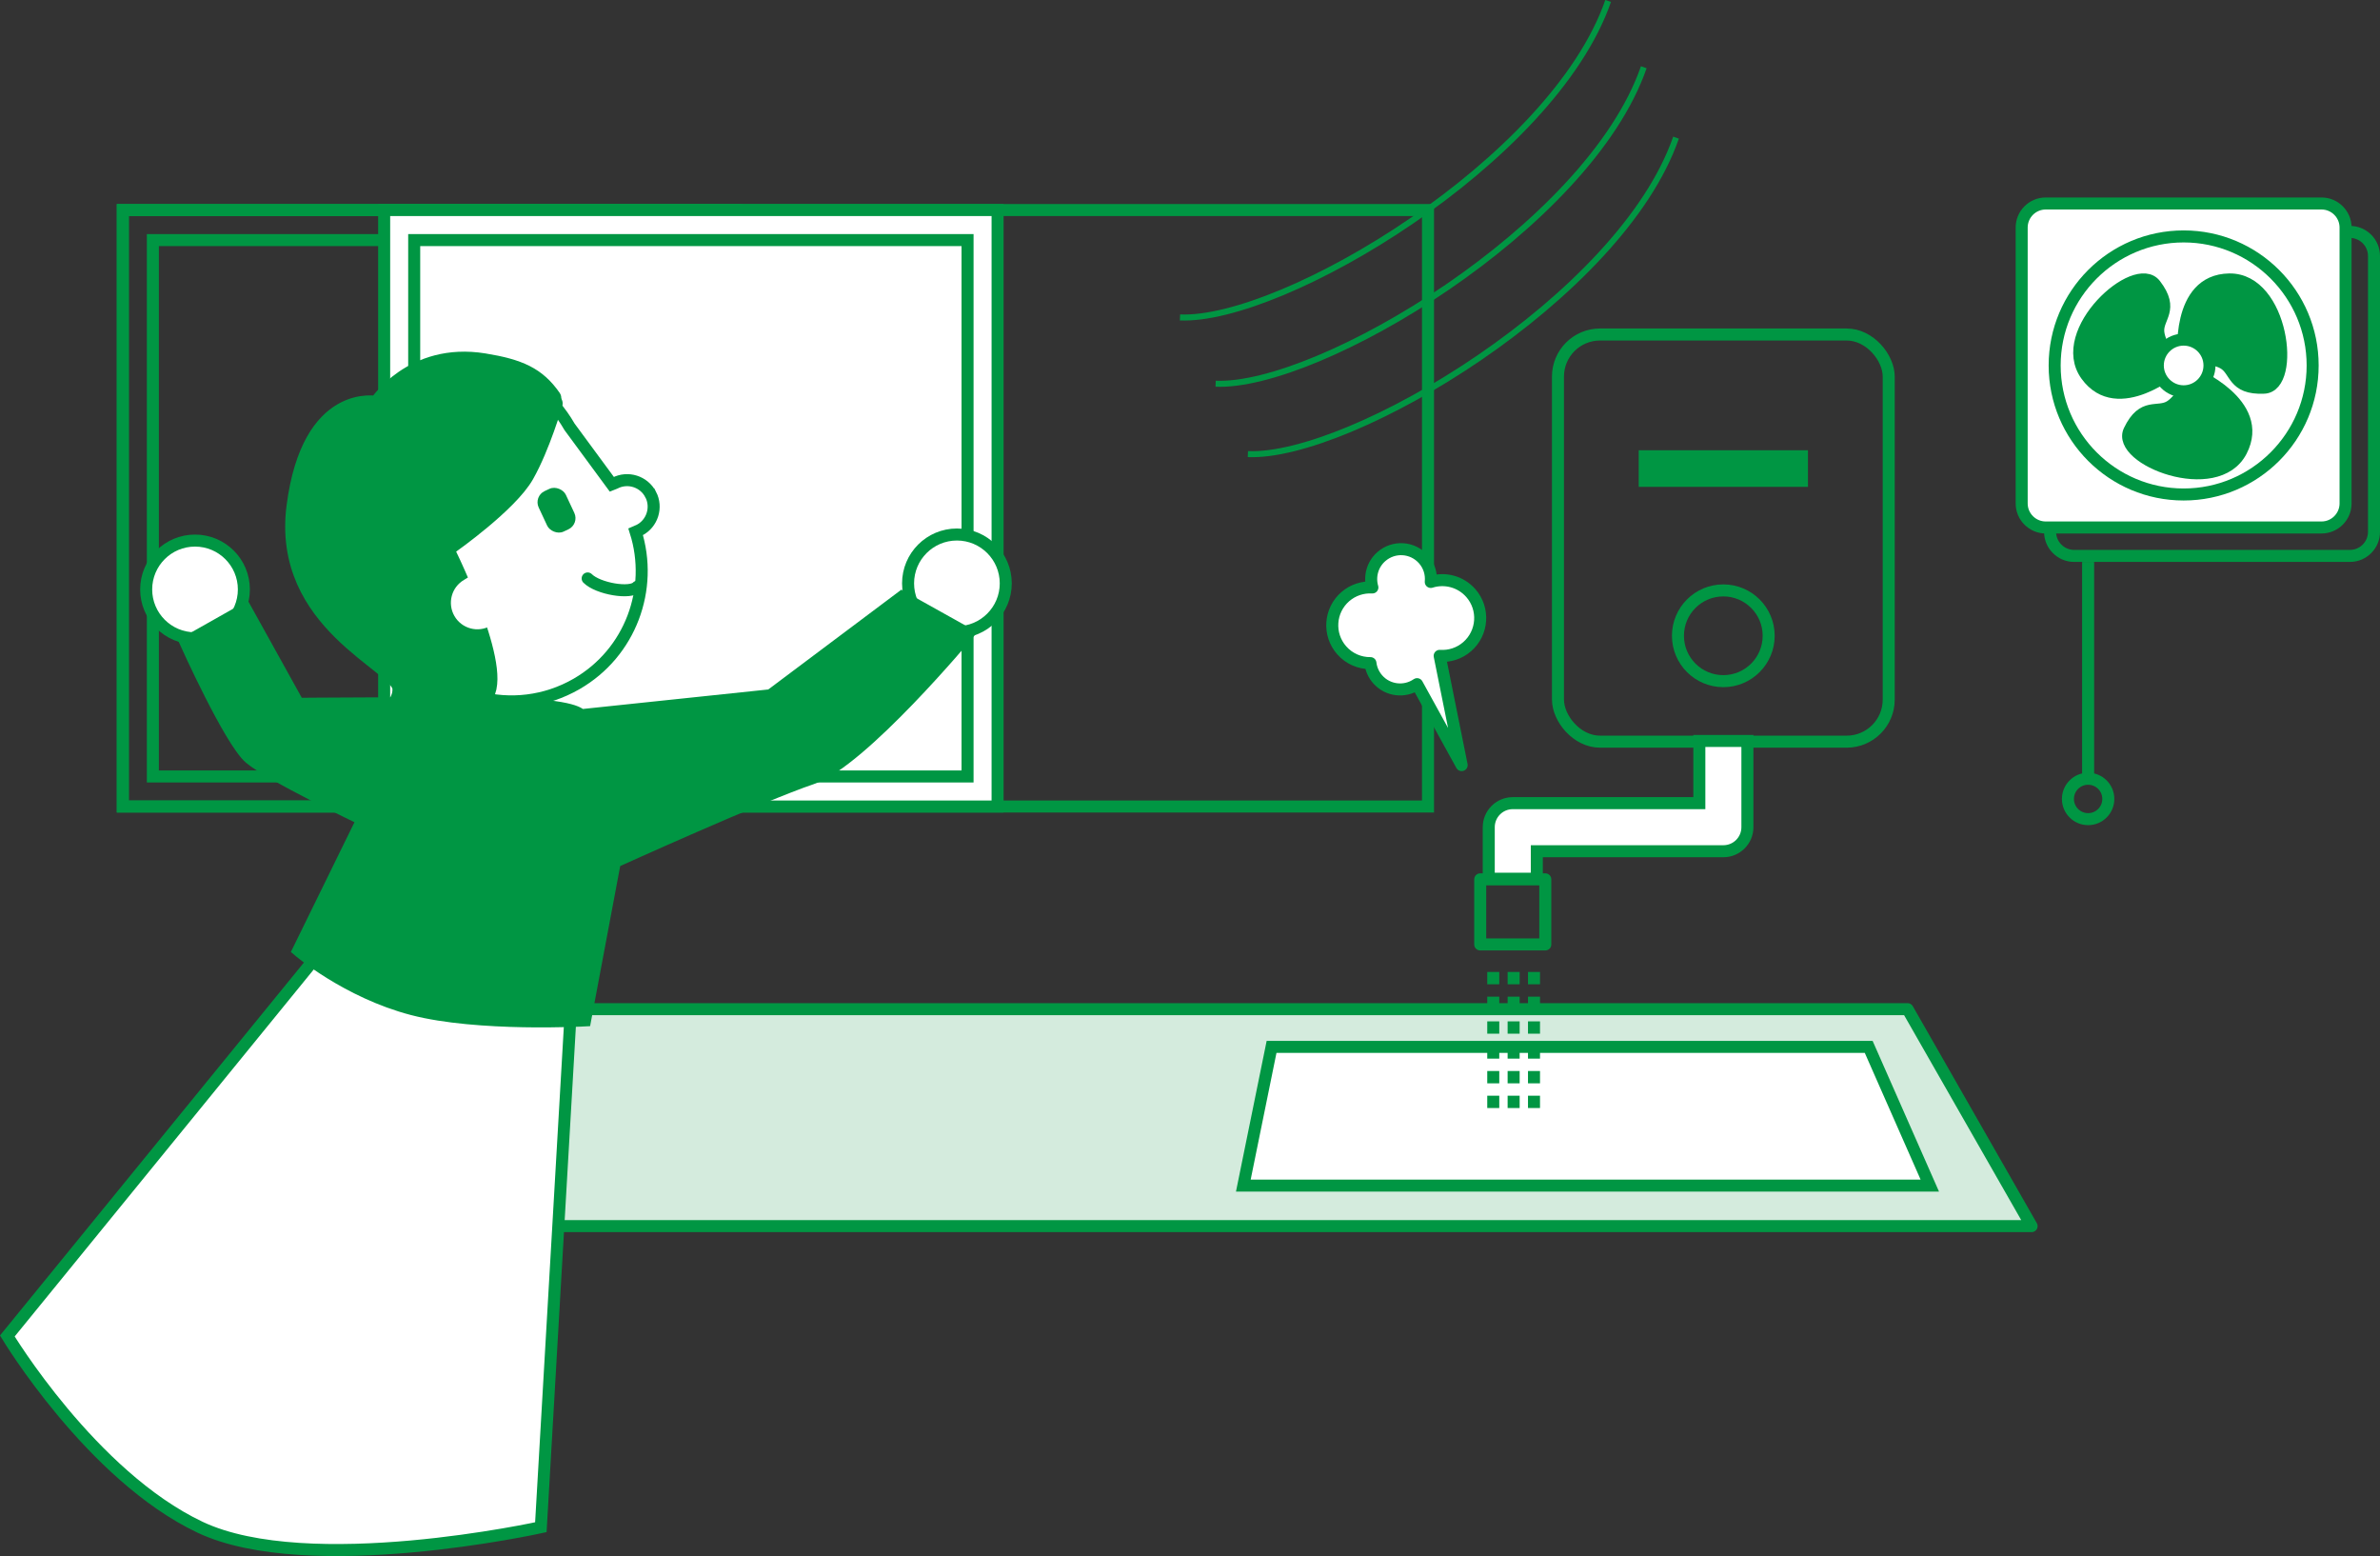
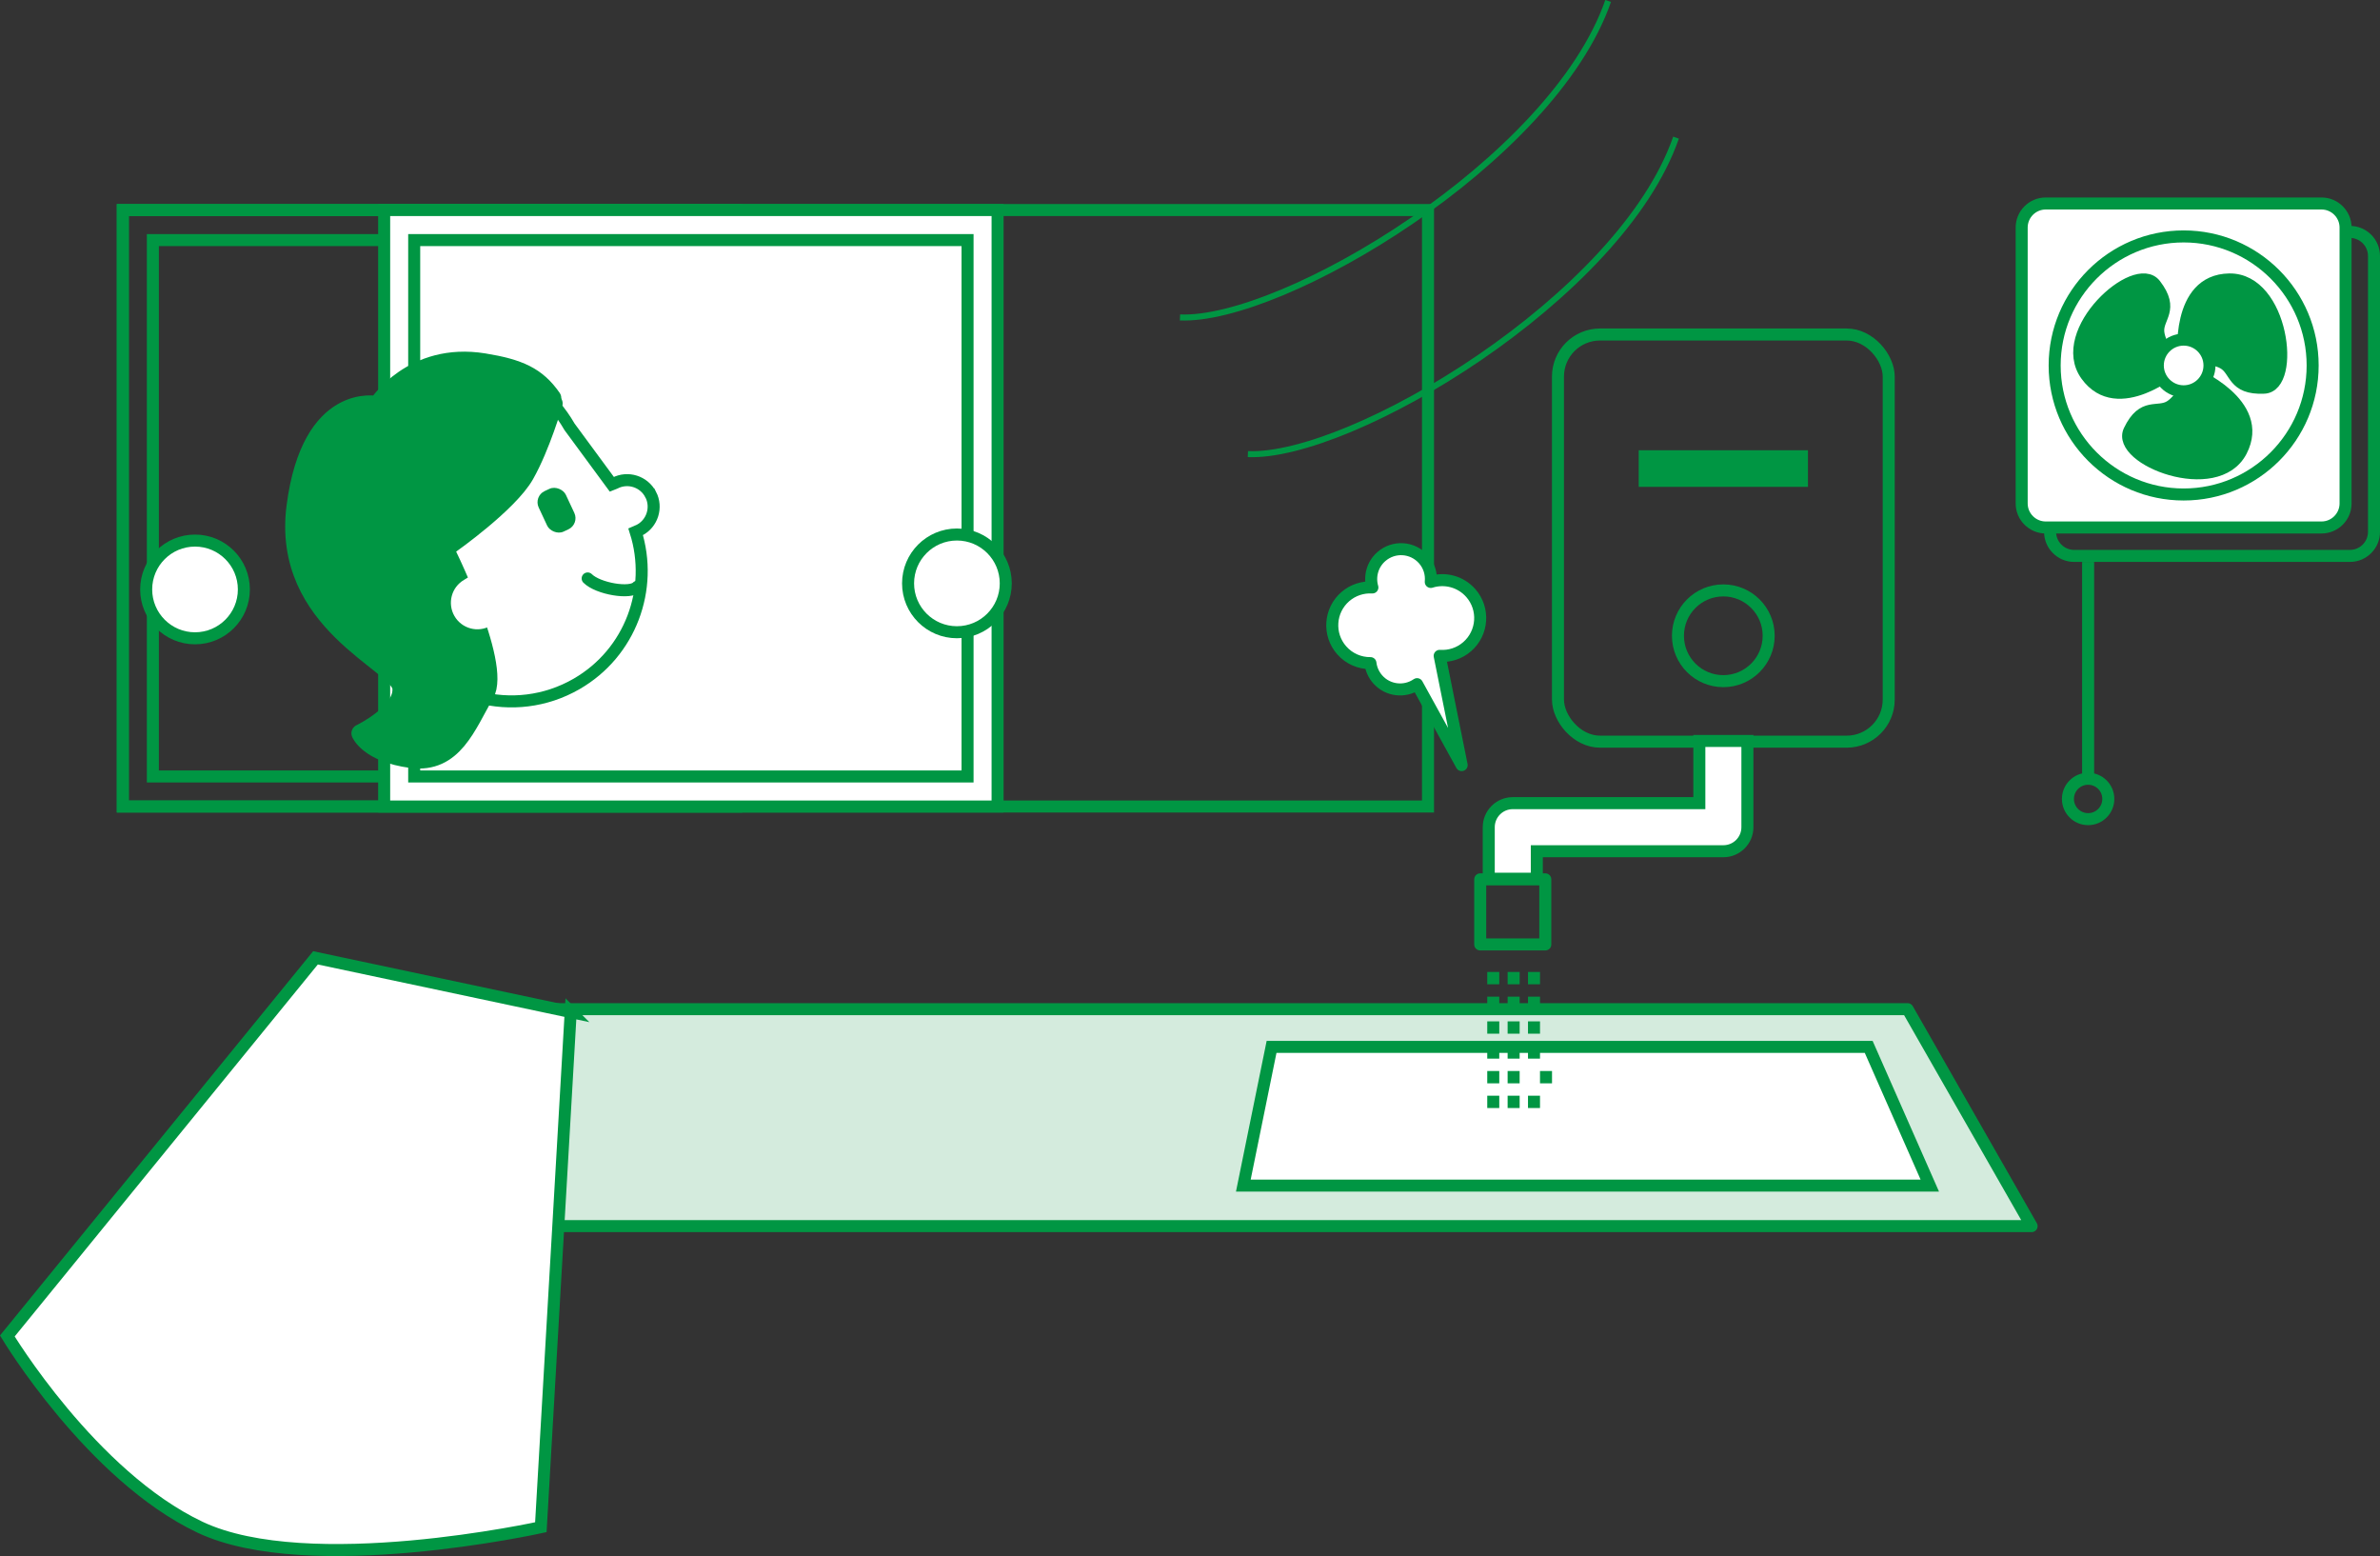
<svg xmlns="http://www.w3.org/2000/svg" id="_レイヤー_2" data-name="レイヤー 2" viewBox="0 0 396.13 258.92">
  <rect x="0" y="0" width="396.13" height="258.92" fill="#333333" stroke="none" />
  <defs>
    <style>
      .cls-1, .cls-2, .cls-3, .cls-4, .cls-5, .cls-6, .cls-7, .cls-8, .cls-9, .cls-10 {
        stroke: #009643;
      }

      .cls-1, .cls-2, .cls-3, .cls-5, .cls-6, .cls-7, .cls-10 {
        stroke-width: 2px;
      }

      .cls-1, .cls-2, .cls-7, .cls-11 {
        fill: #fff;
      }

      .cls-1, .cls-3, .cls-4, .cls-5 {
        stroke-miterlimit: 10;
      }

      .cls-2, .cls-6, .cls-7, .cls-8, .cls-9, .cls-10 {
        stroke-linejoin: round;
      }

      .cls-3, .cls-12, .cls-8, .cls-9 {
        fill: #009643;
      }

      .cls-4, .cls-5, .cls-10 {
        fill: none;
      }

      .cls-6 {
        fill: #d4ebdd;
      }

      .cls-12, .cls-11 {
        stroke-width: 0px;
      }

      .cls-7, .cls-9 {
        stroke-linecap: round;
      }

      .cls-8, .cls-9 {
        stroke-width: 3px;
      }
    </style>
  </defs>
  <g id="_レイヤー_2-2" data-name="レイヤー 2">
    <g>
      <rect class="cls-5" x="20.44" y="34.95" width="217.24" height="99.25" />
      <g>
        <rect class="cls-5" x="20.44" y="34.95" width="102.1" height="99.25" />
        <rect class="cls-5" x="25.44" y="39.95" width="92.1" height="89.25" />
      </g>
      <g>
        <rect class="cls-11" x="63.94" y="34.95" width="102.1" height="99.25" />
        <rect class="cls-5" x="63.94" y="34.95" width="102.1" height="99.25" />
        <rect class="cls-5" x="68.94" y="39.95" width="92.1" height="89.25" />
      </g>
      <polygon class="cls-6" points="338.14 204.02 47.54 204.02 68.18 167.92 317.5 167.92 338.14 204.02" />
      <g>
        <path class="cls-12" d="M391.13,39.59c1.65,0,3,1.35,3,3v45.91c0,1.65-1.35,3-3,3h-45.91c-1.65,0-3-1.35-3-3v-45.91c0-1.65,1.35-3,3-3h45.91M391.13,37.59h-45.91c-2.76,0-5,2.24-5,5v45.91c0,2.76,2.24,5,5,5h45.91c2.76,0,5-2.24,5-5v-45.91c0-2.76-2.24-5-5-5h0Z" />
        <g>
          <rect class="cls-11" x="336.49" y="33.86" width="53.91" height="53.91" rx="4" ry="4" />
          <path class="cls-12" d="M386.4,34.86c1.65,0,3,1.35,3,3v45.91c0,1.65-1.35,3-3,3h-45.91c-1.65,0-3-1.35-3-3v-45.91c0-1.65,1.35-3,3-3h45.91M386.4,32.86h-45.91c-2.76,0-5,2.24-5,5v45.91c0,2.76,2.24,5,5,5h45.91c2.76,0,5-2.24,5-5v-45.91c0-2.76-2.24-5-5-5h0Z" />
        </g>
        <path class="cls-12" d="M363.45,40.34c11.29,0,20.47,9.18,20.47,20.47s-9.18,20.47-20.47,20.47-20.47-9.18-20.47-20.47,9.18-20.47,20.47-20.47M363.45,38.34c-12.41,0-22.47,10.06-22.47,22.47s10.06,22.47,22.47,22.47,22.47-10.06,22.47-22.47-10.06-22.47-22.47-22.47h0Z" />
        <path class="cls-3" d="M363.44,59.59s-1.32-12.96,7.61-13.09c8.94-.13,11.08,17.77,5.79,18.01-5.29.24-4.62-2.89-6.8-4.1-2.18-1.21-6.61-.82-6.61-.82Z" />
        <path class="cls-3" d="M362.35,61.17s-9.86,8.51-15.09,1.26c-5.23-7.25,8.21-19.26,11.44-15.07,3.23,4.19.28,5.44.53,7.92.26,2.48,3.12,5.88,3.12,5.88Z" />
        <path class="cls-3" d="M365.09,62.15s12.05,4.96,7.94,12.9c-4.11,7.94-20.9,1.36-18.61-3.41,2.29-4.77,4.73-2.7,6.83-4.05,2.1-1.35,3.84-5.44,3.84-5.44Z" />
        <g>
          <path class="cls-11" d="M363.45,65.11c-2.37,0-4.3-1.93-4.3-4.3s1.93-4.3,4.3-4.3,4.3,1.93,4.3,4.3-1.93,4.3-4.3,4.3Z" />
          <path class="cls-12" d="M363.45,57.51c1.82,0,3.3,1.48,3.3,3.3s-1.48,3.3-3.3,3.3-3.3-1.48-3.3-3.3,1.48-3.3,3.3-3.3M363.45,55.51c-2.93,0-5.3,2.37-5.3,5.3s2.37,5.3,5.3,5.3,5.3-2.37,5.3-5.3-2.37-5.3-5.3-5.3h0Z" />
        </g>
        <line class="cls-5" x1="347.55" y1="93.5" x2="347.55" y2="129.23" />
        <circle class="cls-5" cx="347.55" cy="132.94" r="3.36" />
      </g>
      <g>
        <circle class="cls-1" cx="32.46" cy="98.08" r="8.13" />
        <circle class="cls-1" cx="159.27" cy="97.07" r="8.13" />
        <path class="cls-1" d="M108.29,82.27c-1.12-2.16-3.79-3-5.95-1.88l-.5.2-7.04-9.56c-5.99-10.37-16.94-12.55-27.31-6.56h0c-10.37,5.99-13.93,19.25-7.94,29.63l6.79,11.76c5.99,10.37,19.25,13.93,29.63,7.94,8.98-5.18,12.84-15.82,9.83-25.31l.62-.27c2.16-1.12,3-3.79,1.88-5.95Z" />
        <path class="cls-7" d="M97.81,96.25c1.71,1.71,7.15,2.65,8.26,1.38" />
        <path class="cls-1" d="M94.99,168.39l-4.97,85.73s-38.67,8.55-56.73,0C15.23,245.57,1.22,222.3,1.22,222.3l51.29-62.92,42.49,9.02Z" />
        <rect class="cls-12" x="90.13" y="81.17" width="4.99" height="7.44" rx="2.05" ry="2.05" transform="translate(-27.23 47.21) rotate(-25.05)" />
-         <path class="cls-3" d="M49.66,117.11s22.04-.19,34.17,0,12.84,1.9,12.84,1.9l31.58-3.32,21.85-16.38,11.03,6.16s-17.68,21.26-25.99,24.05-32.8,13.89-32.8,13.89l-4.96,26.38s-17.81.99-28.73-1.86-19-9.78-19-9.78l10.69-21.8s-15.43-7.36-18.76-10.21-10.69-19.23-10.69-19.23l9.97-5.63,8.79,15.84Z" />
        <path class="cls-8" d="M73.72,90.67s10,19.8,7.02,24.86-5.2,11.71-12.31,10.76-8.44-4.27-8.44-4.27c0,0,7.25-3.48,6.81-7.6-.44-4.12-20.13-10.76-17.61-30.16,2.52-19.39,13.62-16.86,13.62-16.86,0,0,5.79-9.06,17.75-7.11,5.84.95,8.81,2.26,11.36,5.94l-8.65,11.34-9.56,13.1Z" />
        <path class="cls-9" d="M92.15,67.13s-2.05,7.12-4.74,11.87-12.35,11.56-12.35,11.56" />
        <path class="cls-11" d="M81.66,93.78l-4.41,2.7c-2.11,1.22-2.83,3.92-1.61,6.03s3.92,2.83,6.03,1.61l4.41-2.7" />
      </g>
      <g>
        <path class="cls-4" d="M267.66.16c-9.21,26.59-54.17,53.39-71.26,52.66" />
-         <path class="cls-4" d="M273.59,11.19c-9.21,26.59-54.17,53.39-71.26,52.66" />
        <path class="cls-4" d="M278.96,22.9c-9.21,26.59-54.17,53.39-71.26,52.66" />
      </g>
      <rect class="cls-5" x="259.31" y="55.66" width="55.05" height="67.75" rx="7" ry="7" />
      <path class="cls-1" d="M255.79,146.22h-8v-8.58c0-2.21,1.79-4,4-4h31.05v-10.35h8v14.35c0,2.21-1.79,4-4,4h-31.05v4.58Z" />
      <rect class="cls-10" x="246.37" y="146.32" width="10.83" height="10.83" />
      <circle class="cls-5" cx="286.83" cy="105.79" r="7.55" />
      <rect class="cls-12" x="272.75" y="74.92" width="28.17" height="6.09" />
      <path class="cls-2" d="M238.14,96.83c.13-1.32-.26-2.68-1.2-3.75-1.81-2.07-4.95-2.28-7.02-.47-1.51,1.32-2.02,3.34-1.5,5.14-1.59-.09-3.22.41-4.52,1.54-2.62,2.29-2.89,6.28-.6,8.9,1.26,1.44,3.03,2.17,4.8,2.15.11.96.51,1.89,1.19,2.68,1.68,1.92,4.51,2.24,6.57.82l7.42,13.47-3.66-18.18c1.62.11,3.27-.39,4.59-1.54,2.62-2.29,2.89-6.28.6-8.9-1.71-1.95-4.35-2.6-6.67-1.86Z" />
      <polygon class="cls-1" points="321.2 197.28 206.94 197.28 211.64 174.2 311.03 174.2 321.2 197.28" />
      <g>
        <path class="cls-12" d="M249.54,172h-2v-2.05h2v2.05ZM249.54,167.89h-2v-2.05h2v2.05ZM249.54,163.78h-2v-2.05h2v2.05Z" />
        <path class="cls-12" d="M252.93,172h-2v-2.05h2v2.05ZM252.93,167.89h-2v-2.05h2v2.05ZM252.93,163.78h-2v-2.05h2v2.05Z" />
        <path class="cls-12" d="M256.32,172h-2v-2.05h2v2.05ZM256.32,167.89h-2v-2.05h2v2.05ZM256.32,163.78h-2v-2.05h2v2.05Z" />
        <path class="cls-12" d="M249.54,184.37h-2v-2.05h2v2.05ZM249.54,180.26h-2v-2.05h2v2.05ZM249.54,176.15h-2v-2.05h2v2.05Z" />
        <path class="cls-12" d="M252.93,184.37h-2v-2.05h2v2.05ZM252.93,180.26h-2v-2.05h2v2.05ZM252.93,176.15h-2v-2.05h2v2.05Z" />
-         <path class="cls-12" d="M256.32,184.37h-2v-2.05h2v2.05ZM256.32,180.26h-2v-2.05h2v2.05ZM256.32,176.15h-2v-2.05h2v2.05Z" />
+         <path class="cls-12" d="M256.32,184.37h-2v-2.05h2v2.05ZM256.32,180.26v-2.05h2v2.05ZM256.32,176.15h-2v-2.05h2v2.05Z" />
      </g>
    </g>
  </g>
</svg>